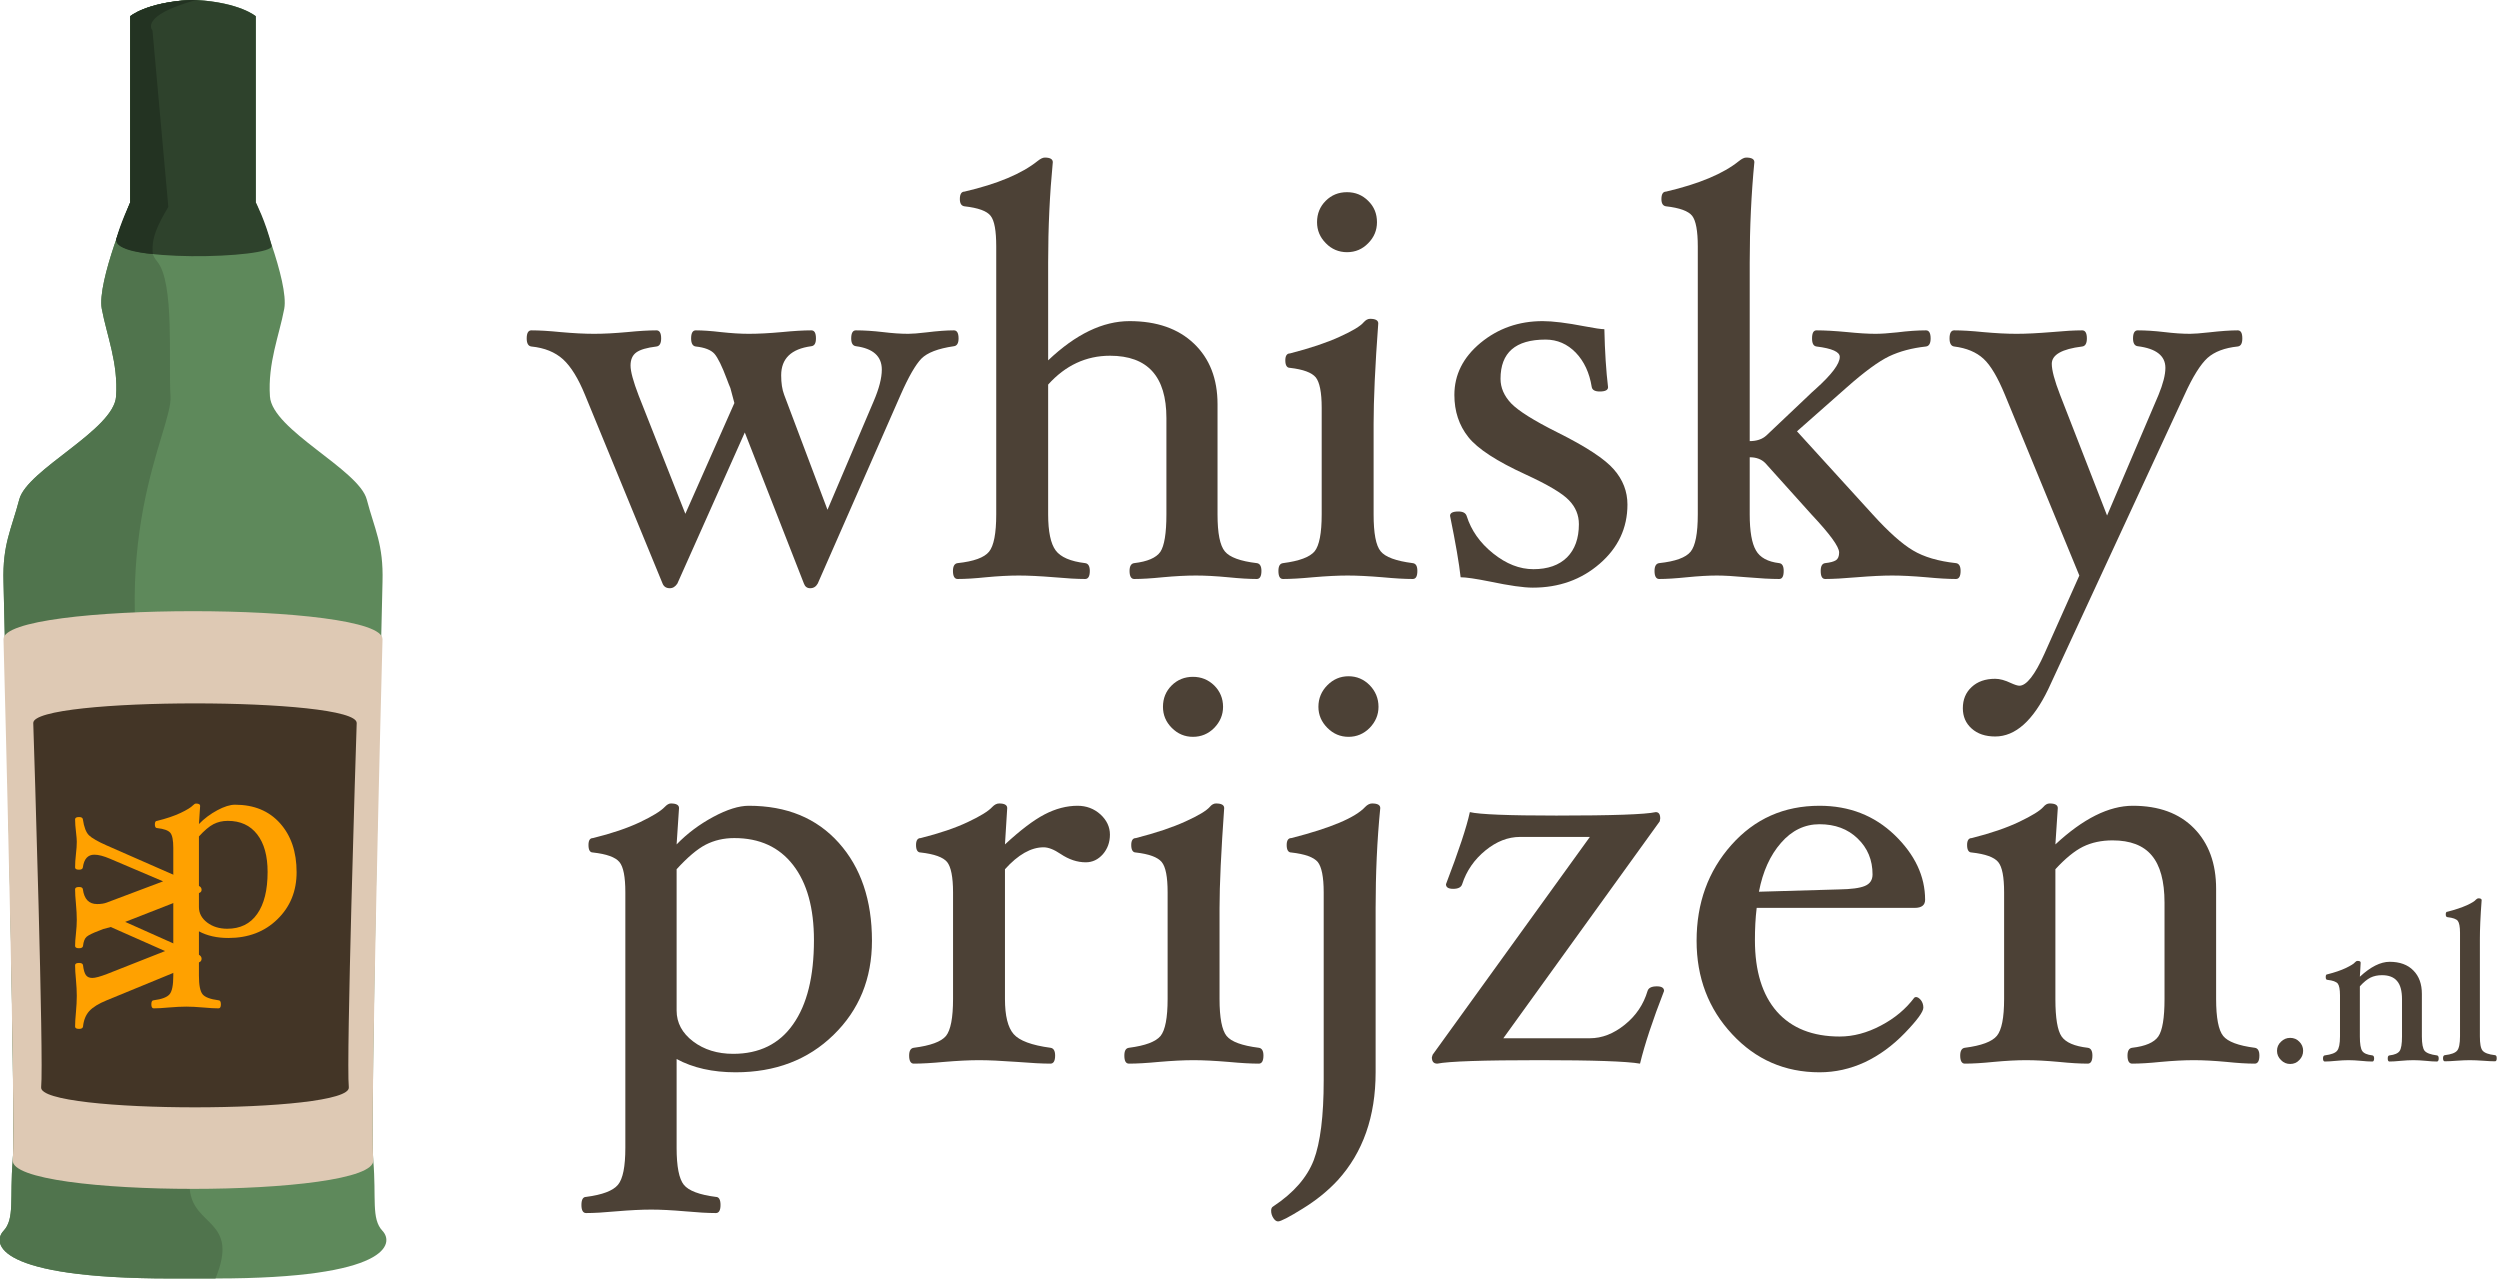
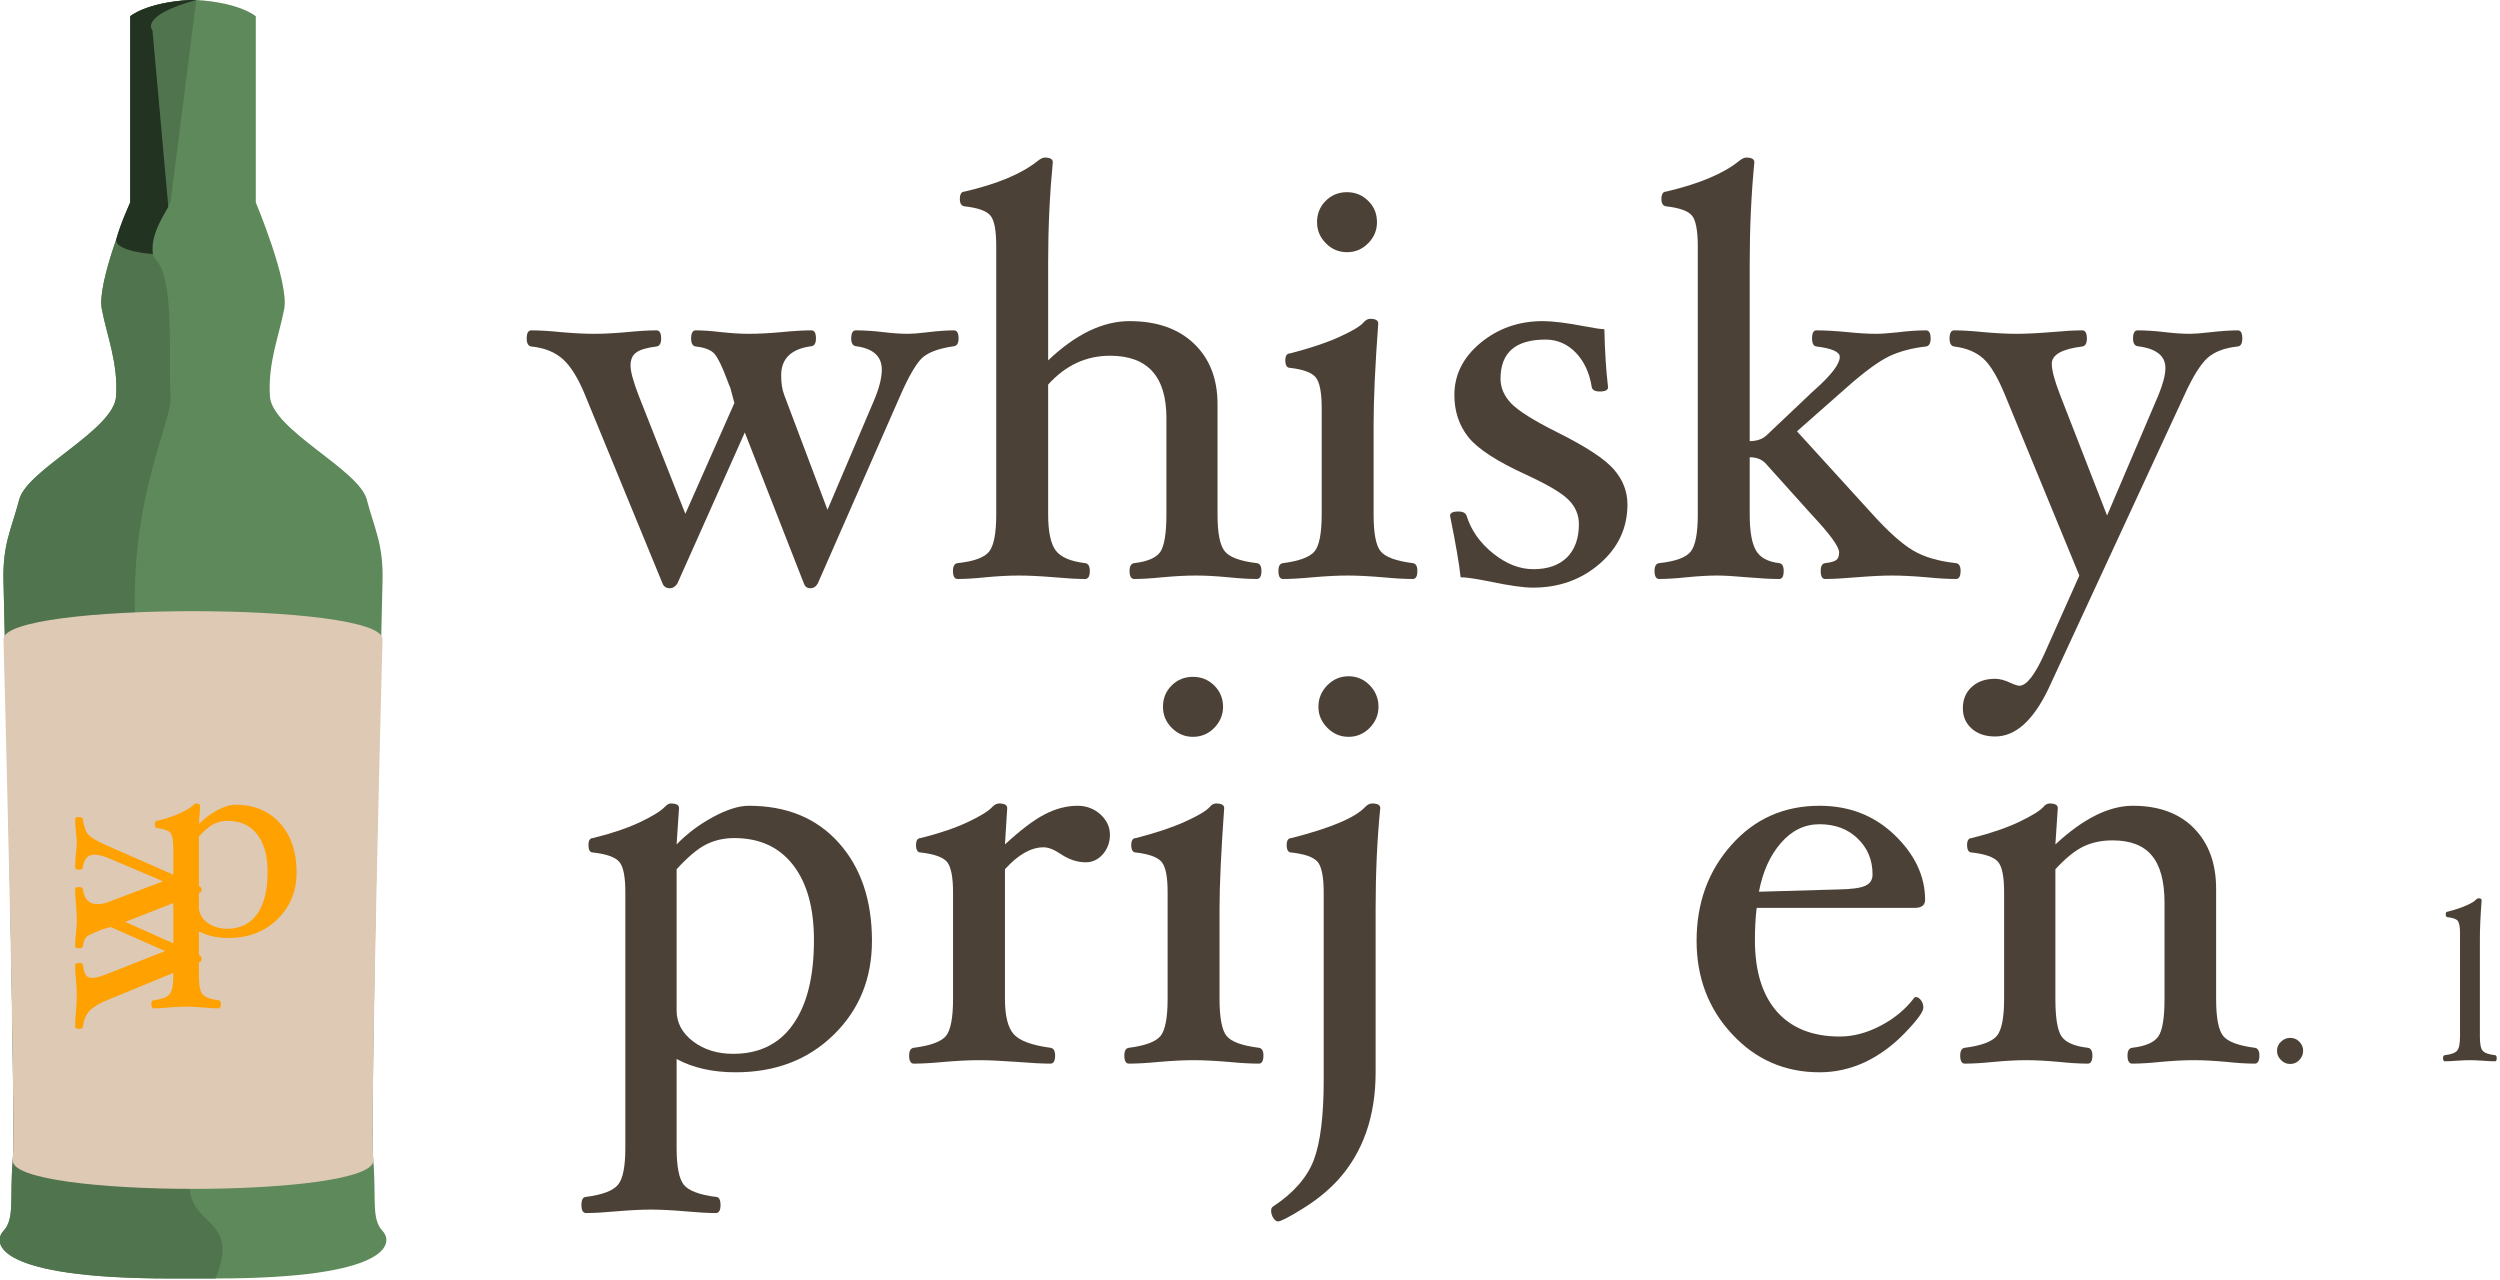
<svg xmlns="http://www.w3.org/2000/svg" width="100%" height="100%" viewBox="0 0 666 341" version="1.1" xml:space="preserve" style="fill-rule:evenodd;clip-rule:evenodd;stroke-linejoin:round;stroke-miterlimit:1.414;">
  <g transform="matrix(1,0,0,1,-67.455,-116.598)">
    <g id="whiskyprijzen.2e.nl" transform="matrix(1,0,0,1,326.717,220)">
      <g transform="matrix(5.769,0,0,5.769,-344.091,-297.592)">
        <g transform="matrix(0.266,-1.18172e-16,1.18172e-16,0.266,-26.418,-3.613)">
          <path d="M188.102,362.073L184.199,362.073C153.794,362.073 153.212,355.924 155.203,353.811C157.195,351.699 156.251,348.178 156.807,341.536C157.363,334.893 155.389,247.642 155.203,241.121C155.018,234.599 156.575,232.049 157.936,226.841C159.297,221.634 174.358,214.795 174.746,208.95C175.135,203.105 173.134,198.385 172.263,193.734C171.392,189.083 177.202,175.269 177.202,175.269L177.202,142.947C177.202,142.947 179.931,140.578 187.535,140.125L187.534,140.073C187.726,140.079 187.915,140.086 188.102,140.095C188.288,140.086 188.477,140.079 188.669,140.073L188.668,140.125C196.272,140.578 199.001,142.947 199.001,142.947L199.001,175.269C199.001,175.269 204.811,189.083 203.94,193.734C203.069,198.385 201.068,203.105 201.457,208.95C201.845,214.795 216.906,221.634 218.267,226.841C219.629,232.049 221.185,234.599 221,241.121C220.814,247.642 218.841,334.893 219.396,341.536C219.952,348.178 219.009,351.699 221,353.811C222.991,355.924 222.409,362.073 192.005,362.073L188.102,362.073Z" style="fill:rgb(94,137,91);" />
        </g>
        <g transform="matrix(0.266,-1.18172e-16,1.18172e-16,0.266,-26.418,-3.613)">
          <path d="M188.102,362.073L184.199,362.073C153.794,362.073 153.212,355.924 155.203,353.811C157.195,351.699 156.251,348.178 156.807,341.536C157.363,334.893 155.389,247.642 155.203,241.121C155.018,234.599 156.575,232.049 157.936,226.841C159.297,221.634 174.358,214.795 174.746,208.95C175.135,203.105 173.134,198.385 172.263,193.734C171.392,189.083 177.202,175.269 177.202,175.269L177.202,142.947C177.202,142.947 179.931,140.578 187.535,140.125L187.534,140.073C187.726,140.079 187.915,140.086 188.102,140.095C188.288,140.086 188.477,140.079 188.669,140.073L184.199,175.269C184.199,175.269 178.659,181.762 181.864,185.506C184.942,189.1 183.81,203.105 184.199,208.95C184.587,214.795 172.099,234.424 181.473,270.305C182.833,275.512 181.658,291.373 181.473,297.894C181.287,304.416 186.978,339.875 187.534,346.518C188.09,353.16 196.244,351.807 192.005,362.073L188.102,362.073Z" style="fill:rgb(80,116,77);" />
        </g>
        <g transform="matrix(0.266,-1.18172e-16,1.18172e-16,0.266,-26.418,-3.613)">
          <path d="M219.396,341.536C219.952,348.178 156.251,348.178 156.807,341.536C157.363,334.893 155.389,257.642 155.203,251.121C155.018,244.599 221.185,244.599 221,251.121C220.814,257.642 218.841,334.893 219.396,341.536Z" style="fill:rgb(222,201,180);" />
        </g>
        <g transform="matrix(0.227,-1.00639e-16,8.2681e-17,0.186,-18.991,20.343)">
-           <path d="M219.396,341.536C219.952,348.178 156.251,348.178 156.807,341.536C157.363,334.893 155.389,257.642 155.203,251.121C155.018,244.599 221.185,244.599 221,251.121C220.814,257.642 218.841,334.893 219.396,341.536Z" style="fill:rgb(67,53,38);" />
-         </g>
+           </g>
        <g transform="matrix(0.266,-1.18172e-16,1.18172e-16,0.266,-26.418,-3.613)">
-           <path d="M201.758,182.79C202.306,185.017 173.15,185.846 174.843,181.427C175.823,178.87 177.202,175.269 177.202,175.269L177.202,142.947C177.202,142.947 179.931,140.578 187.535,140.125L187.534,140.073C187.726,140.079 187.915,140.086 188.102,140.095C188.288,140.086 188.477,140.079 188.669,140.073L188.668,140.125C196.272,140.578 199.001,142.947 199.001,142.947L199.001,175.269C199.001,175.269 200.711,178.54 201.758,182.79Z" style="fill:rgb(46,66,44);" />
-         </g>
+           </g>
        <g transform="matrix(0.266,-1.18172e-16,1.18172e-16,0.266,-26.418,-3.613)">
          <path d="M181.127,184.229C181.127,184.229 174.23,183.786 174.808,181.549C175.493,178.897 177.202,175.269 177.202,175.269L177.202,142.947C177.202,142.947 179.931,140.578 187.535,140.125L187.534,140.073C187.726,140.079 187.915,140.086 188.102,140.095C188.288,140.086 188.477,140.079 188.669,140.073L188.668,140.125C178.609,142.897 181.066,145.415 181.066,145.415L183.816,176.037C181.99,179.181 180.826,181.374 181.127,184.229Z" style="fill:rgb(35,51,34);" />
        </g>
        <g transform="matrix(1.10629e-14,-0.363,0.363,1.10442e-14,-304.544,565.197)">
          <path d="M1360.35,889.528C1360.35,889.828 1360.25,889.99 1360.06,890.014C1359.07,890.158 1358.4,890.416 1358.03,890.788C1357.67,891.16 1357.23,891.916 1356.73,893.056L1351.56,904.828C1351.45,905.02 1351.3,905.116 1351.09,905.116C1350.9,905.116 1350.77,905.02 1350.7,904.828L1347.01,895.396L1342.8,904.828C1342.67,905.02 1342.52,905.116 1342.33,905.116C1342.11,905.116 1341.96,905.02 1341.88,904.828L1337.04,893.056C1336.62,892.024 1336.16,891.283 1335.67,890.833C1335.17,890.383 1334.52,890.116 1333.69,890.032C1333.5,890.008 1333.4,889.84 1333.4,889.528C1333.4,889.192 1333.5,889.024 1333.69,889.024C1334.18,889.024 1334.79,889.06 1335.51,889.132C1336.31,889.204 1337.01,889.24 1337.61,889.24C1338.2,889.24 1338.89,889.204 1339.68,889.132C1340.4,889.06 1341.01,889.024 1341.5,889.024C1341.69,889.024 1341.79,889.192 1341.79,889.528C1341.79,889.84 1341.69,890.008 1341.5,890.032C1340.9,890.104 1340.48,890.227 1340.24,890.401C1340,890.575 1339.88,890.848 1339.88,891.22C1339.88,891.592 1340.05,892.21 1340.38,893.074L1343.3,900.472L1346.36,893.56L1346.11,892.624C1346.05,892.492 1345.98,892.306 1345.89,892.066C1345.59,891.262 1345.33,890.737 1345.12,890.491C1344.9,890.245 1344.51,890.092 1343.95,890.032C1343.76,890.008 1343.66,889.84 1343.66,889.528C1343.66,889.192 1343.76,889.024 1343.95,889.024C1344.38,889.024 1344.9,889.06 1345.51,889.132C1346.17,889.204 1346.76,889.24 1347.26,889.24C1347.85,889.24 1348.54,889.204 1349.33,889.132C1350.06,889.06 1350.67,889.024 1351.16,889.024C1351.36,889.024 1351.45,889.192 1351.45,889.528C1351.45,889.828 1351.36,889.99 1351.16,890.014C1349.9,890.182 1349.28,890.788 1349.28,891.832C1349.28,892.312 1349.34,892.72 1349.47,893.056L1352.17,900.22L1355.05,893.452C1355.39,892.66 1355.56,892 1355.56,891.472C1355.56,890.644 1355.02,890.158 1353.95,890.014C1353.75,889.99 1353.65,889.828 1353.65,889.528C1353.65,889.192 1353.75,889.024 1353.94,889.024C1354.45,889.024 1355.02,889.06 1355.63,889.132C1356.22,889.204 1356.75,889.24 1357.21,889.24C1357.46,889.24 1357.84,889.21 1358.35,889.15C1359.03,889.066 1359.6,889.024 1360.06,889.024C1360.25,889.024 1360.35,889.192 1360.35,889.528Z" style="fill:rgb(255,161,0);fill-rule:nonzero;" />
          <path d="M1334.3,904.324L1359.46,904.324L1334.3,904.324Z" style="fill:rgb(255,161,0);" />
        </g>
        <g transform="matrix(0.37,-5.72647e-17,5.72647e-17,0.37,-472.05,-257.905)">
          <path d="M1352.57,896.872C1352.57,899.236 1351.77,901.195 1350.17,902.749C1348.58,904.303 1346.54,905.08 1344.06,905.08C1342.63,905.08 1341.4,904.804 1340.38,904.252L1340.38,909.796C1340.38,910.96 1340.53,911.728 1340.83,912.1C1341.13,912.472 1341.8,912.724 1342.83,912.856C1343.02,912.856 1343.12,913.024 1343.12,913.36C1343.12,913.696 1343.02,913.864 1342.83,913.864C1342.34,913.864 1341.7,913.828 1340.92,913.756C1340.08,913.684 1339.38,913.648 1338.8,913.648C1338.2,913.648 1337.47,913.684 1336.62,913.756C1335.85,913.828 1335.22,913.864 1334.73,913.864C1334.54,913.864 1334.44,913.696 1334.44,913.36C1334.44,913.024 1334.54,912.856 1334.73,912.856C1335.75,912.724 1336.41,912.472 1336.72,912.1C1337.03,911.728 1337.18,910.96 1337.18,909.796L1337.18,893.848C1337.18,892.888 1337.06,892.258 1336.81,891.958C1336.56,891.658 1336.02,891.46 1335.16,891.364C1334.97,891.364 1334.88,891.208 1334.88,890.896C1334.88,890.608 1334.97,890.464 1335.16,890.464C1336.33,890.176 1337.3,889.846 1338.09,889.474C1338.87,889.102 1339.39,888.784 1339.64,888.52C1339.78,888.376 1339.9,888.304 1340.02,888.304C1340.36,888.304 1340.53,888.4 1340.53,888.592L1340.38,890.86C1341.04,890.176 1341.81,889.603 1342.67,889.141C1343.53,888.679 1344.27,888.448 1344.88,888.448C1347.25,888.448 1349.12,889.219 1350.5,890.761C1351.88,892.303 1352.57,894.34 1352.57,896.872ZM1348.95,896.836C1348.95,894.832 1348.52,893.269 1347.65,892.147C1346.78,891.025 1345.56,890.464 1343.98,890.464C1343.32,890.464 1342.73,890.602 1342.19,890.878C1341.66,891.154 1341.06,891.664 1340.38,892.408L1340.38,901.228C1340.38,901.996 1340.73,902.638 1341.41,903.154C1342.09,903.67 1342.93,903.928 1343.91,903.928C1345.54,903.928 1346.79,903.313 1347.65,902.083C1348.52,900.853 1348.95,899.104 1348.95,896.836Z" style="fill:rgb(255,161,0);fill-rule:nonzero;" />
          <path d="M1334.3,904.324L1354.03,904.324L1334.3,904.324Z" style="fill:rgb(255,161,0);" />
        </g>
      </g>
      <g id="whiskyprijzen.2e.nl1" transform="matrix(1,0,0,1,-333.013,-220)">
        <g transform="matrix(4.269,0,0,4.269,-5468.08,-3461.53)">
          <path d="M1352.57,896.872C1352.57,899.236 1351.77,901.195 1350.17,902.749C1348.58,904.303 1346.54,905.08 1344.06,905.08C1342.63,905.08 1341.4,904.804 1340.38,904.252L1340.38,909.796C1340.38,910.96 1340.53,911.728 1340.83,912.1C1341.13,912.472 1341.8,912.724 1342.83,912.856C1343.02,912.856 1343.12,913.024 1343.12,913.36C1343.12,913.696 1343.02,913.864 1342.83,913.864C1342.34,913.864 1341.7,913.828 1340.92,913.756C1340.08,913.684 1339.38,913.648 1338.8,913.648C1338.2,913.648 1337.47,913.684 1336.62,913.756C1335.85,913.828 1335.22,913.864 1334.73,913.864C1334.54,913.864 1334.44,913.696 1334.44,913.36C1334.44,913.024 1334.54,912.856 1334.73,912.856C1335.75,912.724 1336.41,912.472 1336.72,912.1C1337.03,911.728 1337.18,910.96 1337.18,909.796L1337.18,893.848C1337.18,892.888 1337.06,892.258 1336.81,891.958C1336.56,891.658 1336.02,891.46 1335.16,891.364C1334.97,891.364 1334.88,891.208 1334.88,890.896C1334.88,890.608 1334.97,890.464 1335.16,890.464C1336.33,890.176 1337.3,889.846 1338.09,889.474C1338.87,889.102 1339.39,888.784 1339.64,888.52C1339.78,888.376 1339.9,888.304 1340.02,888.304C1340.36,888.304 1340.53,888.4 1340.53,888.592L1340.38,890.86C1341.04,890.176 1341.81,889.603 1342.67,889.141C1343.53,888.679 1344.27,888.448 1344.88,888.448C1347.25,888.448 1349.12,889.219 1350.5,890.761C1351.88,892.303 1352.57,894.34 1352.57,896.872ZM1348.95,896.836C1348.95,894.832 1348.52,893.269 1347.65,892.147C1346.78,891.025 1345.56,890.464 1343.98,890.464C1343.32,890.464 1342.73,890.602 1342.19,890.878C1341.66,891.154 1341.06,891.664 1340.38,892.408L1340.38,901.228C1340.38,901.996 1340.73,902.638 1341.41,903.154C1342.09,903.67 1342.93,903.928 1343.91,903.928C1345.54,903.928 1346.79,903.313 1347.65,902.083C1348.52,900.853 1348.95,899.104 1348.95,896.836Z" style="fill:rgb(76,65,54);fill-rule:nonzero;" />
          <path d="M1367.42,890.248C1367.42,890.728 1367.27,891.136 1366.98,891.472C1366.68,891.808 1366.33,891.976 1365.91,891.976C1365.38,891.976 1364.86,891.802 1364.34,891.454C1363.93,891.178 1363.58,891.04 1363.28,891.04C1362.5,891.04 1361.69,891.496 1360.87,892.408L1360.87,900.508C1360.87,901.552 1361.05,902.281 1361.41,902.695C1361.77,903.109 1362.54,903.394 1363.71,903.55C1363.9,903.574 1364,903.736 1364,904.036C1364,904.372 1363.9,904.54 1363.71,904.54C1363.22,904.54 1362.52,904.504 1361.62,904.432C1360.63,904.36 1359.84,904.324 1359.25,904.324C1358.65,904.324 1357.92,904.36 1357.07,904.432C1356.3,904.504 1355.67,904.54 1355.18,904.54C1354.99,904.54 1354.89,904.372 1354.89,904.036C1354.89,903.736 1354.99,903.574 1355.18,903.55C1356.22,903.418 1356.89,903.172 1357.19,902.812C1357.48,902.452 1357.63,901.684 1357.63,900.508L1357.63,893.848C1357.63,892.888 1357.5,892.258 1357.26,891.958C1357.01,891.658 1356.46,891.46 1355.61,891.364C1355.42,891.364 1355.32,891.208 1355.32,890.896C1355.32,890.608 1355.42,890.464 1355.61,890.464C1356.8,890.164 1357.78,889.831 1358.55,889.465C1359.33,889.099 1359.84,888.784 1360.08,888.52C1360.22,888.376 1360.36,888.304 1360.51,888.304C1360.84,888.304 1361.01,888.4 1361.01,888.592L1360.87,890.86C1361.83,889.972 1362.65,889.348 1363.34,888.988C1364.03,888.628 1364.72,888.448 1365.4,888.448C1365.95,888.448 1366.43,888.628 1366.83,888.988C1367.22,889.348 1367.42,889.768 1367.42,890.248Z" style="fill:rgb(76,65,54);fill-rule:nonzero;" />
          <path d="M1374.48,882.274C1374.48,882.778 1374.29,883.216 1373.93,883.588C1373.56,883.96 1373.12,884.146 1372.6,884.146C1372.09,884.146 1371.65,883.96 1371.28,883.588C1370.91,883.216 1370.73,882.778 1370.73,882.274C1370.73,881.746 1370.91,881.302 1371.27,880.942C1371.63,880.582 1372.08,880.402 1372.6,880.402C1373.12,880.402 1373.56,880.582 1373.93,880.942C1374.29,881.302 1374.48,881.746 1374.48,882.274ZM1377,904.036C1377,904.372 1376.9,904.54 1376.71,904.54C1376.21,904.54 1375.59,904.504 1374.82,904.432C1373.95,904.36 1373.23,904.324 1372.64,904.324C1372.04,904.324 1371.32,904.36 1370.48,904.432C1369.72,904.504 1369.1,904.54 1368.61,904.54C1368.41,904.54 1368.32,904.372 1368.32,904.036C1368.32,903.736 1368.41,903.574 1368.61,903.55C1369.63,903.418 1370.28,903.172 1370.58,902.812C1370.87,902.452 1371.02,901.684 1371.02,900.508L1371.02,893.848C1371.02,892.888 1370.9,892.258 1370.65,891.958C1370.4,891.658 1369.87,891.46 1369.04,891.364C1368.85,891.364 1368.75,891.208 1368.75,890.896C1368.75,890.608 1368.85,890.464 1369.04,890.464C1370.3,890.14 1371.33,889.795 1372.13,889.429C1372.94,889.063 1373.44,888.76 1373.65,888.52C1373.77,888.376 1373.9,888.304 1374.04,888.304C1374.38,888.304 1374.55,888.4 1374.55,888.592C1374.36,891.28 1374.26,893.368 1374.26,894.856L1374.26,900.508C1374.26,901.684 1374.41,902.452 1374.7,902.812C1374.99,903.172 1375.66,903.418 1376.71,903.55C1376.9,903.574 1377,903.736 1377,904.036Z" style="fill:rgb(76,65,54);fill-rule:nonzero;" />
          <path d="M1384.18,882.274C1384.18,882.778 1383.99,883.216 1383.63,883.588C1383.26,883.96 1382.82,884.146 1382.31,884.146C1381.8,884.146 1381.36,883.96 1380.99,883.588C1380.62,883.216 1380.43,882.778 1380.43,882.274C1380.43,881.746 1380.62,881.296 1380.99,880.924C1381.36,880.552 1381.8,880.366 1382.31,880.366C1382.82,880.366 1383.26,880.552 1383.63,880.924C1383.99,881.296 1384.18,881.746 1384.18,882.274ZM1384.29,888.592C1384.09,890.608 1384,892.696 1384,894.856L1384,905.08C1384,907.84 1383.21,910.084 1381.64,911.812C1381.03,912.472 1380.3,913.066 1379.44,913.594C1378.59,914.122 1378.08,914.386 1377.91,914.386C1377.81,914.386 1377.71,914.317 1377.62,914.179C1377.53,914.041 1377.48,913.888 1377.48,913.72C1377.48,913.588 1377.52,913.498 1377.61,913.45C1378.88,912.61 1379.72,911.647 1380.14,910.561C1380.55,909.475 1380.76,907.816 1380.76,905.584L1380.76,893.848C1380.76,892.888 1380.63,892.258 1380.39,891.958C1380.14,891.658 1379.59,891.46 1378.74,891.364C1378.55,891.364 1378.45,891.208 1378.45,890.896C1378.45,890.608 1378.55,890.464 1378.74,890.464C1381.19,889.84 1382.73,889.192 1383.35,888.52C1383.49,888.376 1383.64,888.304 1383.78,888.304C1384.12,888.304 1384.29,888.4 1384.29,888.592Z" style="fill:rgb(76,65,54);fill-rule:nonzero;" />
-           <path d="M1402,900.004C1401.29,901.828 1400.79,903.34 1400.5,904.54C1399.67,904.396 1397.59,904.324 1394.24,904.324C1390.69,904.324 1388.56,904.396 1387.85,904.54C1387.62,904.54 1387.51,904.408 1387.51,904.144L1387.56,903.982L1397.37,890.392L1393.02,890.392C1392.26,890.392 1391.54,890.674 1390.85,891.238C1390.16,891.802 1389.67,892.504 1389.4,893.344C1389.34,893.536 1389.15,893.632 1388.84,893.632C1388.54,893.632 1388.39,893.536 1388.39,893.344C1389.18,891.28 1389.68,889.78 1389.88,888.844C1390.48,888.988 1392.28,889.06 1395.28,889.06C1398.78,889.06 1400.84,888.988 1401.48,888.844C1401.67,888.844 1401.76,888.976 1401.76,889.24L1401.73,889.42L1391.97,902.956L1397.37,902.956C1398.13,902.956 1398.85,902.674 1399.55,902.11C1400.25,901.546 1400.72,900.844 1400.97,900.004C1401.03,899.812 1401.22,899.716 1401.55,899.716C1401.85,899.716 1402,899.812 1402,900.004Z" style="fill:rgb(76,65,54);fill-rule:nonzero;" />
          <path d="M1418.29,894.316C1418.29,894.652 1418.07,894.82 1417.64,894.82L1407.78,894.82C1407.7,895.468 1407.67,896.14 1407.67,896.836C1407.67,898.768 1408.13,900.253 1409.04,901.291C1409.96,902.329 1411.27,902.848 1412.96,902.848C1413.81,902.848 1414.67,902.62 1415.53,902.164C1416.4,901.708 1417.09,901.126 1417.62,900.418L1417.71,900.382C1417.82,900.382 1417.92,900.448 1418.03,900.58C1418.13,900.712 1418.18,900.868 1418.18,901.048C1418.18,901.3 1417.8,901.825 1417.03,902.623C1416.26,903.421 1415.42,904.03 1414.53,904.45C1413.62,904.87 1412.68,905.08 1411.7,905.08C1409.54,905.08 1407.72,904.288 1406.25,902.704C1404.77,901.12 1404.03,899.176 1404.03,896.872C1404.03,894.52 1404.75,892.528 1406.2,890.896C1407.65,889.264 1409.48,888.448 1411.7,888.448C1413.56,888.448 1415.12,889.057 1416.39,890.275C1417.65,891.493 1418.29,892.84 1418.29,894.316ZM1415.01,892.732C1415.01,891.832 1414.7,891.085 1414.08,890.491C1413.47,889.897 1412.67,889.6 1411.7,889.6C1410.78,889.6 1409.97,889.987 1409.3,890.761C1408.62,891.535 1408.16,892.552 1407.92,893.812L1412.92,893.668C1413.68,893.656 1414.22,893.584 1414.53,893.452C1414.85,893.32 1415.01,893.08 1415.01,892.732Z" style="fill:rgb(76,65,54);fill-rule:nonzero;" />
          <path d="M1439.15,904.036C1439.15,904.372 1439.05,904.54 1438.86,904.54C1438.38,904.54 1437.79,904.504 1437.1,904.432C1436.33,904.36 1435.65,904.324 1435.06,904.324C1434.46,904.324 1433.77,904.36 1432.99,904.432C1432.29,904.504 1431.69,904.54 1431.21,904.54C1431.02,904.54 1430.92,904.372 1430.92,904.036C1430.92,903.736 1431.02,903.574 1431.21,903.55C1432.04,903.454 1432.58,903.22 1432.84,902.848C1433.1,902.476 1433.23,901.696 1433.23,900.508L1433.23,894.496C1433.23,893.152 1432.96,892.168 1432.43,891.544C1431.91,890.92 1431.09,890.608 1429.99,890.608C1429.29,890.608 1428.68,890.74 1428.14,891.004C1427.61,891.268 1427.04,891.736 1426.42,892.408L1426.42,900.508C1426.42,901.696 1426.55,902.476 1426.81,902.848C1427.07,903.22 1427.61,903.454 1428.44,903.55C1428.63,903.574 1428.73,903.736 1428.73,904.036C1428.73,904.372 1428.63,904.54 1428.44,904.54C1427.95,904.54 1427.35,904.504 1426.64,904.432C1425.86,904.36 1425.17,904.324 1424.59,904.324C1424.01,904.324 1423.34,904.36 1422.57,904.432C1421.86,904.504 1421.26,904.54 1420.77,904.54C1420.58,904.54 1420.48,904.372 1420.48,904.036C1420.48,903.736 1420.58,903.574 1420.77,903.55C1421.8,903.418 1422.47,903.169 1422.77,902.803C1423.07,902.437 1423.22,901.672 1423.22,900.508L1423.22,893.848C1423.22,892.888 1423.1,892.258 1422.85,891.958C1422.6,891.658 1422.06,891.46 1421.2,891.364C1421.01,891.364 1420.91,891.208 1420.91,890.896C1420.91,890.608 1421.01,890.464 1421.2,890.464C1422.39,890.164 1423.38,889.825 1424.17,889.447C1424.96,889.069 1425.46,888.76 1425.67,888.52C1425.79,888.376 1425.92,888.304 1426.06,888.304C1426.4,888.304 1426.57,888.4 1426.57,888.592L1426.42,890.86C1428.15,889.252 1429.76,888.448 1431.25,888.448C1432.88,888.448 1434.15,888.916 1435.07,889.852C1435.99,890.788 1436.45,892.048 1436.45,893.632L1436.45,900.508C1436.45,901.684 1436.6,902.452 1436.89,902.812C1437.18,903.172 1437.84,903.418 1438.86,903.55C1439.05,903.574 1439.15,903.736 1439.15,904.036Z" style="fill:rgb(76,65,54);fill-rule:nonzero;" />
          <path d="M1441.88,903.739C1441.88,903.962 1441.8,904.155 1441.64,904.317C1441.49,904.48 1441.3,904.561 1441.07,904.561C1440.85,904.561 1440.66,904.48 1440.5,904.317C1440.33,904.155 1440.25,903.962 1440.25,903.739C1440.25,903.517 1440.33,903.326 1440.5,903.169C1440.66,903.011 1440.85,902.932 1441.07,902.932C1441.3,902.932 1441.49,903.011 1441.64,903.169C1441.8,903.326 1441.88,903.517 1441.88,903.739Z" style="fill:rgb(76,65,54);fill-rule:nonzero;" />
-           <path d="M1450.34,904.213C1450.34,904.343 1450.3,904.408 1450.23,904.408C1450.04,904.408 1449.81,904.394 1449.55,904.366C1449.25,904.338 1448.99,904.324 1448.76,904.324C1448.53,904.324 1448.26,904.338 1447.96,904.366C1447.68,904.394 1447.45,904.408 1447.27,904.408C1447.19,904.408 1447.16,904.343 1447.16,904.213C1447.16,904.097 1447.19,904.034 1447.27,904.025C1447.59,903.988 1447.8,903.897 1447.9,903.753C1448,903.61 1448.05,903.308 1448.05,902.848L1448.05,900.524C1448.05,900.004 1447.95,899.623 1447.74,899.382C1447.54,899.141 1447.22,899.02 1446.8,899.02C1446.53,899.02 1446.29,899.071 1446.08,899.173C1445.88,899.275 1445.65,899.456 1445.42,899.716L1445.42,902.848C1445.42,903.308 1445.47,903.61 1445.57,903.753C1445.67,903.897 1445.88,903.988 1446.2,904.025C1446.27,904.034 1446.31,904.097 1446.31,904.213C1446.31,904.343 1446.27,904.408 1446.2,904.408C1446.01,904.408 1445.77,904.394 1445.5,904.366C1445.2,904.338 1444.93,904.324 1444.71,904.324C1444.48,904.324 1444.22,904.338 1443.93,904.366C1443.65,904.394 1443.42,904.408 1443.23,904.408C1443.16,904.408 1443.12,904.343 1443.12,904.213C1443.12,904.097 1443.16,904.034 1443.23,904.025C1443.63,903.974 1443.89,903.878 1444,903.736C1444.12,903.594 1444.18,903.299 1444.18,902.848L1444.18,900.273C1444.18,899.902 1444.13,899.658 1444.04,899.542C1443.94,899.426 1443.73,899.349 1443.4,899.312C1443.32,899.312 1443.29,899.252 1443.29,899.131C1443.29,899.02 1443.32,898.964 1443.4,898.964C1443.86,898.848 1444.24,898.717 1444.55,898.571C1444.85,898.425 1445.05,898.305 1445.12,898.212C1445.17,898.157 1445.22,898.129 1445.28,898.129C1445.41,898.129 1445.47,898.166 1445.47,898.24L1445.42,899.117C1446.09,898.496 1446.71,898.185 1447.28,898.185C1447.91,898.185 1448.41,898.366 1448.76,898.728C1449.12,899.09 1449.29,899.577 1449.29,900.189L1449.29,902.848C1449.29,903.303 1449.35,903.6 1449.46,903.739C1449.58,903.879 1449.83,903.974 1450.23,904.025C1450.3,904.034 1450.34,904.097 1450.34,904.213Z" style="fill:rgb(76,65,54);fill-rule:nonzero;" />
          <path d="M1453.96,904.199C1453.96,904.329 1453.93,904.394 1453.85,904.394C1453.66,904.394 1453.42,904.382 1453.12,904.359C1452.79,904.336 1452.51,904.324 1452.28,904.324C1452.06,904.324 1451.78,904.336 1451.45,904.359C1451.15,904.382 1450.91,904.394 1450.72,904.394C1450.65,904.394 1450.61,904.329 1450.61,904.199C1450.61,904.083 1450.65,904.02 1450.72,904.011C1451.12,903.965 1451.37,903.871 1451.49,903.729C1451.61,903.588 1451.67,903.289 1451.67,902.835L1451.67,896.368C1451.67,895.992 1451.62,895.746 1451.53,895.63C1451.44,895.514 1451.22,895.437 1450.89,895.4C1450.81,895.391 1450.78,895.333 1450.78,895.226C1450.78,895.115 1450.81,895.059 1450.89,895.059C1451.38,894.934 1451.77,894.8 1452.09,894.659C1452.4,894.517 1452.59,894.398 1452.67,894.3C1452.72,894.249 1452.77,894.224 1452.82,894.224C1452.95,894.224 1453.02,894.261 1453.02,894.335C1452.94,895.375 1452.91,896.182 1452.91,896.758L1452.91,902.835C1452.91,903.289 1452.96,903.588 1453.08,903.729C1453.2,903.871 1453.45,903.965 1453.85,904.011C1453.93,904.02 1453.96,904.083 1453.96,904.199Z" style="fill:rgb(76,65,54);fill-rule:nonzero;" />
-           <path d="M1334.3,904.324L1454.02,904.324L1334.3,904.324Z" style="fill:rgb(76,65,54);" />
        </g>
        <g transform="matrix(4.269,0,0,4.269,-5478.22,-3590.64)">
          <path d="M1360.35,889.528C1360.35,889.828 1360.25,889.99 1360.06,890.014C1359.07,890.158 1358.4,890.416 1358.03,890.788C1357.67,891.16 1357.23,891.916 1356.73,893.056L1351.56,904.828C1351.45,905.02 1351.3,905.116 1351.09,905.116C1350.9,905.116 1350.77,905.02 1350.7,904.828L1347.01,895.396L1342.8,904.828C1342.67,905.02 1342.52,905.116 1342.33,905.116C1342.11,905.116 1341.96,905.02 1341.88,904.828L1337.04,893.056C1336.62,892.024 1336.16,891.283 1335.67,890.833C1335.17,890.383 1334.52,890.116 1333.69,890.032C1333.5,890.008 1333.4,889.84 1333.4,889.528C1333.4,889.192 1333.5,889.024 1333.69,889.024C1334.18,889.024 1334.79,889.06 1335.51,889.132C1336.31,889.204 1337.01,889.24 1337.61,889.24C1338.2,889.24 1338.89,889.204 1339.68,889.132C1340.4,889.06 1341.01,889.024 1341.5,889.024C1341.69,889.024 1341.79,889.192 1341.79,889.528C1341.79,889.84 1341.69,890.008 1341.5,890.032C1340.9,890.104 1340.48,890.227 1340.24,890.401C1340,890.575 1339.88,890.848 1339.88,891.22C1339.88,891.592 1340.05,892.21 1340.38,893.074L1343.3,900.472L1346.36,893.56L1346.11,892.624C1346.05,892.492 1345.98,892.306 1345.89,892.066C1345.59,891.262 1345.33,890.737 1345.12,890.491C1344.9,890.245 1344.51,890.092 1343.95,890.032C1343.76,890.008 1343.66,889.84 1343.66,889.528C1343.66,889.192 1343.76,889.024 1343.95,889.024C1344.38,889.024 1344.9,889.06 1345.51,889.132C1346.17,889.204 1346.76,889.24 1347.26,889.24C1347.85,889.24 1348.54,889.204 1349.33,889.132C1350.06,889.06 1350.67,889.024 1351.16,889.024C1351.36,889.024 1351.45,889.192 1351.45,889.528C1351.45,889.828 1351.36,889.99 1351.16,890.014C1349.9,890.182 1349.28,890.788 1349.28,891.832C1349.28,892.312 1349.34,892.72 1349.47,893.056L1352.17,900.22L1355.05,893.452C1355.39,892.66 1355.56,892 1355.56,891.472C1355.56,890.644 1355.02,890.158 1353.95,890.014C1353.75,889.99 1353.65,889.828 1353.65,889.528C1353.65,889.192 1353.75,889.024 1353.94,889.024C1354.45,889.024 1355.02,889.06 1355.63,889.132C1356.22,889.204 1356.75,889.24 1357.21,889.24C1357.46,889.24 1357.84,889.21 1358.35,889.15C1359.03,889.066 1359.6,889.024 1360.06,889.024C1360.25,889.024 1360.35,889.192 1360.35,889.528Z" style="fill:rgb(76,65,54);fill-rule:nonzero;" />
          <path d="M1379.25,904.036C1379.25,904.372 1379.15,904.54 1378.96,904.54C1378.48,904.54 1377.88,904.504 1377.17,904.432C1376.41,904.36 1375.74,904.324 1375.16,904.324C1374.56,904.324 1373.87,904.36 1373.09,904.432C1372.38,904.504 1371.79,904.54 1371.31,904.54C1371.12,904.54 1371.02,904.372 1371.02,904.036C1371.02,903.736 1371.12,903.574 1371.31,903.55C1372.13,903.454 1372.68,903.22 1372.94,902.848C1373.19,902.476 1373.32,901.696 1373.32,900.508L1373.32,894.496C1373.32,891.904 1372.15,890.608 1369.8,890.608C1368.31,890.608 1367.02,891.208 1365.94,892.408L1365.94,900.508C1365.94,901.588 1366.1,902.338 1366.41,902.758C1366.72,903.178 1367.34,903.442 1368.25,903.55C1368.44,903.574 1368.54,903.736 1368.54,904.036C1368.54,904.372 1368.44,904.54 1368.25,904.54C1367.76,904.54 1367.11,904.504 1366.32,904.432C1365.43,904.36 1364.69,904.324 1364.11,904.324C1363.51,904.324 1362.82,904.36 1362.06,904.432C1361.37,904.504 1360.78,904.54 1360.29,904.54C1360.1,904.54 1360,904.372 1360,904.036C1360,903.736 1360.1,903.574 1360.29,903.55C1361.3,903.442 1361.95,903.205 1362.25,902.839C1362.55,902.473 1362.7,901.696 1362.7,900.508L1362.7,883.786C1362.7,882.814 1362.59,882.178 1362.35,881.878C1362.12,881.578 1361.58,881.38 1360.72,881.284C1360.53,881.26 1360.43,881.11 1360.43,880.834C1360.43,880.522 1360.53,880.366 1360.72,880.366C1362.78,879.886 1364.29,879.25 1365.28,878.458C1365.46,878.314 1365.61,878.242 1365.73,878.242C1366.06,878.242 1366.23,878.338 1366.23,878.53C1366.04,880.498 1365.94,882.586 1365.94,884.794L1365.94,890.896C1367.66,889.264 1369.35,888.448 1371.02,888.448C1372.72,888.448 1374.06,888.916 1375.04,889.852C1376.02,890.788 1376.51,892.048 1376.51,893.632L1376.51,900.508C1376.51,901.684 1376.66,902.455 1376.97,902.821C1377.27,903.187 1377.94,903.43 1378.96,903.55C1379.15,903.574 1379.25,903.736 1379.25,904.036Z" style="fill:rgb(76,65,54);fill-rule:nonzero;" />
          <path d="M1386.46,882.274C1386.46,882.778 1386.28,883.216 1385.91,883.588C1385.55,883.96 1385.11,884.146 1384.59,884.146C1384.08,884.146 1383.63,883.96 1383.27,883.588C1382.9,883.216 1382.72,882.778 1382.72,882.274C1382.72,881.746 1382.9,881.302 1383.26,880.942C1383.62,880.582 1384.06,880.402 1384.59,880.402C1385.11,880.402 1385.55,880.582 1385.91,880.942C1386.28,881.302 1386.46,881.746 1386.46,882.274ZM1388.98,904.036C1388.98,904.372 1388.89,904.54 1388.69,904.54C1388.2,904.54 1387.57,904.504 1386.81,904.432C1385.94,904.36 1385.21,904.324 1384.63,904.324C1384.03,904.324 1383.31,904.36 1382.47,904.432C1381.71,904.504 1381.09,904.54 1380.6,904.54C1380.4,904.54 1380.31,904.372 1380.31,904.036C1380.31,903.736 1380.4,903.574 1380.6,903.55C1381.62,903.418 1382.27,903.172 1382.57,902.812C1382.86,902.452 1383.01,901.684 1383.01,900.508L1383.01,893.848C1383.01,892.888 1382.88,892.258 1382.64,891.958C1382.39,891.658 1381.86,891.46 1381.03,891.364C1380.84,891.364 1380.74,891.208 1380.74,890.896C1380.74,890.608 1380.84,890.464 1381.03,890.464C1382.29,890.14 1383.32,889.795 1384.12,889.429C1384.93,889.063 1385.43,888.76 1385.63,888.52C1385.76,888.376 1385.89,888.304 1386.03,888.304C1386.37,888.304 1386.54,888.4 1386.54,888.592C1386.34,891.28 1386.25,893.368 1386.25,894.856L1386.25,900.508C1386.25,901.684 1386.39,902.452 1386.69,902.812C1386.98,903.172 1387.65,903.418 1388.69,903.55C1388.89,903.574 1388.98,903.736 1388.98,904.036Z" style="fill:rgb(76,65,54);fill-rule:nonzero;" />
          <path d="M1402.09,899.896C1402.09,901.36 1401.51,902.59 1400.36,903.586C1399.21,904.582 1397.82,905.08 1396.18,905.08C1395.61,905.08 1394.72,904.954 1393.52,904.702C1392.62,904.522 1392.01,904.432 1391.68,904.432C1391.59,903.592 1391.37,902.314 1391.02,900.598C1391.02,900.418 1391.19,900.328 1391.54,900.328C1391.83,900.328 1392,900.424 1392.06,900.616C1392.34,901.504 1392.88,902.278 1393.7,902.938C1394.52,903.598 1395.36,903.928 1396.22,903.928C1397.12,903.928 1397.82,903.682 1398.32,903.19C1398.81,902.698 1399.06,902.008 1399.06,901.12C1399.06,900.556 1398.86,900.058 1398.44,899.626C1398.03,899.194 1397.13,898.66 1395.75,898.024C1393.94,897.196 1392.74,896.416 1392.16,895.684C1391.58,894.952 1391.29,894.076 1391.29,893.056C1391.29,891.796 1391.83,890.713 1392.92,889.807C1394.02,888.901 1395.31,888.448 1396.8,888.448C1397.42,888.448 1398.3,888.556 1399.42,888.772C1400.05,888.892 1400.45,888.952 1400.65,888.952C1400.68,890.368 1400.76,891.574 1400.88,892.57C1400.88,892.75 1400.71,892.84 1400.36,892.84C1400.06,892.84 1399.89,892.744 1399.86,892.552C1399.72,891.676 1399.39,890.965 1398.87,890.419C1398.34,889.873 1397.71,889.6 1396.98,889.6C1395.1,889.6 1394.17,890.416 1394.17,892.048C1394.17,892.6 1394.39,893.11 1394.83,893.578C1395.28,894.046 1396.24,894.652 1397.73,895.396C1399.51,896.284 1400.68,897.052 1401.24,897.7C1401.81,898.348 1402.09,899.08 1402.09,899.896Z" style="fill:rgb(76,65,54);fill-rule:nonzero;" />
          <path d="M1422.88,904.036C1422.88,904.372 1422.78,904.54 1422.59,904.54C1422.11,904.54 1421.49,904.504 1420.74,904.432C1419.91,904.36 1419.2,904.324 1418.61,904.324C1418.02,904.324 1417.29,904.36 1416.4,904.432C1415.57,904.504 1414.91,904.54 1414.43,904.54C1414.24,904.54 1414.15,904.372 1414.15,904.036C1414.15,903.736 1414.24,903.574 1414.43,903.55C1414.75,903.514 1414.97,903.454 1415.1,903.37C1415.23,903.286 1415.3,903.124 1415.3,902.884C1415.3,902.524 1414.72,901.732 1413.57,900.508L1410.69,897.304C1410.45,897.064 1410.13,896.944 1409.72,896.944L1409.72,900.508C1409.72,901.564 1409.85,902.314 1410.11,902.758C1410.36,903.202 1410.85,903.466 1411.56,903.55C1411.75,903.574 1411.84,903.736 1411.84,904.036C1411.84,904.372 1411.75,904.54 1411.56,904.54C1411.04,904.54 1410.37,904.504 1409.54,904.432C1408.75,904.36 1408.12,904.324 1407.67,904.324C1407.15,904.324 1406.53,904.36 1405.8,904.432C1405.1,904.504 1404.52,904.54 1404.07,904.54C1403.88,904.54 1403.78,904.372 1403.78,904.036C1403.78,903.736 1403.88,903.574 1404.07,903.55C1405.08,903.442 1405.73,903.205 1406.03,902.839C1406.33,902.473 1406.48,901.696 1406.48,900.508L1406.48,883.786C1406.48,882.814 1406.36,882.178 1406.13,881.878C1405.89,881.578 1405.35,881.38 1404.5,881.284C1404.31,881.26 1404.21,881.11 1404.21,880.834C1404.21,880.522 1404.31,880.366 1404.5,880.366C1406.55,879.886 1408.07,879.25 1409.05,878.458C1409.23,878.314 1409.38,878.242 1409.5,878.242C1409.84,878.242 1410.01,878.338 1410.01,878.53C1409.82,880.498 1409.72,882.586 1409.72,884.794L1409.72,895.936C1410.15,895.936 1410.49,895.822 1410.75,895.594L1413.43,893.056C1413.51,892.972 1413.65,892.846 1413.84,892.678C1414.84,891.778 1415.34,891.112 1415.34,890.68C1415.34,890.368 1414.86,890.152 1413.89,890.032C1413.7,890.008 1413.61,889.84 1413.61,889.528C1413.61,889.192 1413.7,889.024 1413.89,889.024C1414.4,889.024 1415.04,889.06 1415.8,889.132C1416.51,889.204 1417.1,889.24 1417.57,889.24C1417.91,889.24 1418.37,889.21 1418.92,889.15C1419.59,889.066 1420.19,889.024 1420.72,889.024C1420.91,889.024 1421.01,889.192 1421.01,889.528C1421.01,889.84 1420.91,890.008 1420.72,890.032C1419.84,890.128 1419.08,890.332 1418.42,890.644C1417.77,890.956 1416.88,891.604 1415.77,892.588L1412.67,895.324L1417.39,900.508C1418.38,901.6 1419.22,902.35 1419.91,902.758C1420.59,903.166 1421.49,903.43 1422.59,903.55C1422.78,903.574 1422.88,903.736 1422.88,904.036Z" style="fill:rgb(76,65,54);fill-rule:nonzero;" />
          <path d="M1440.46,889.528C1440.46,889.84 1440.37,890.008 1440.17,890.032C1439.36,890.116 1438.73,890.353 1438.29,890.743C1437.86,891.133 1437.37,891.904 1436.85,893.056L1428.35,911.416C1427.4,913.384 1426.3,914.368 1425.04,914.368C1424.42,914.368 1423.94,914.203 1423.57,913.873C1423.2,913.543 1423.02,913.12 1423.02,912.604C1423.02,912.064 1423.2,911.623 1423.57,911.281C1423.94,910.939 1424.42,910.768 1425.04,910.768C1425.33,910.768 1425.65,910.858 1426.03,911.038C1426.27,911.146 1426.44,911.2 1426.55,911.2C1426.99,911.2 1427.52,910.528 1428.12,909.184L1430.29,904.324L1425.65,893.056C1425.2,891.964 1424.76,891.211 1424.31,890.797C1423.86,890.383 1423.25,890.128 1422.48,890.032C1422.29,890.008 1422.19,889.84 1422.19,889.528C1422.19,889.192 1422.29,889.024 1422.48,889.024C1422.97,889.024 1423.57,889.06 1424.28,889.132C1425.07,889.204 1425.77,889.24 1426.37,889.24C1426.96,889.24 1427.69,889.204 1428.57,889.132C1429.35,889.06 1429.98,889.024 1430.47,889.024C1430.66,889.024 1430.76,889.192 1430.76,889.528C1430.76,889.84 1430.66,890.008 1430.47,890.032C1429.2,890.188 1428.57,890.548 1428.57,891.112C1428.57,891.508 1428.74,892.156 1429.09,893.056L1432.02,900.58L1435.23,893.056C1435.51,892.372 1435.66,891.808 1435.66,891.364C1435.66,890.608 1435.08,890.158 1433.93,890.014C1433.74,889.99 1433.64,889.828 1433.64,889.528C1433.64,889.192 1433.74,889.024 1433.93,889.024C1434.43,889.024 1434.99,889.06 1435.6,889.132C1436.19,889.204 1436.73,889.24 1437.2,889.24C1437.44,889.24 1437.84,889.21 1438.38,889.15C1439.12,889.066 1439.72,889.024 1440.17,889.024C1440.37,889.024 1440.46,889.192 1440.46,889.528Z" style="fill:rgb(76,65,54);fill-rule:nonzero;" />
          <path d="M1334.3,904.324L1439.38,904.324L1334.3,904.324Z" style="fill:rgb(76,65,54);" />
        </g>
      </g>
    </g>
  </g>
</svg>